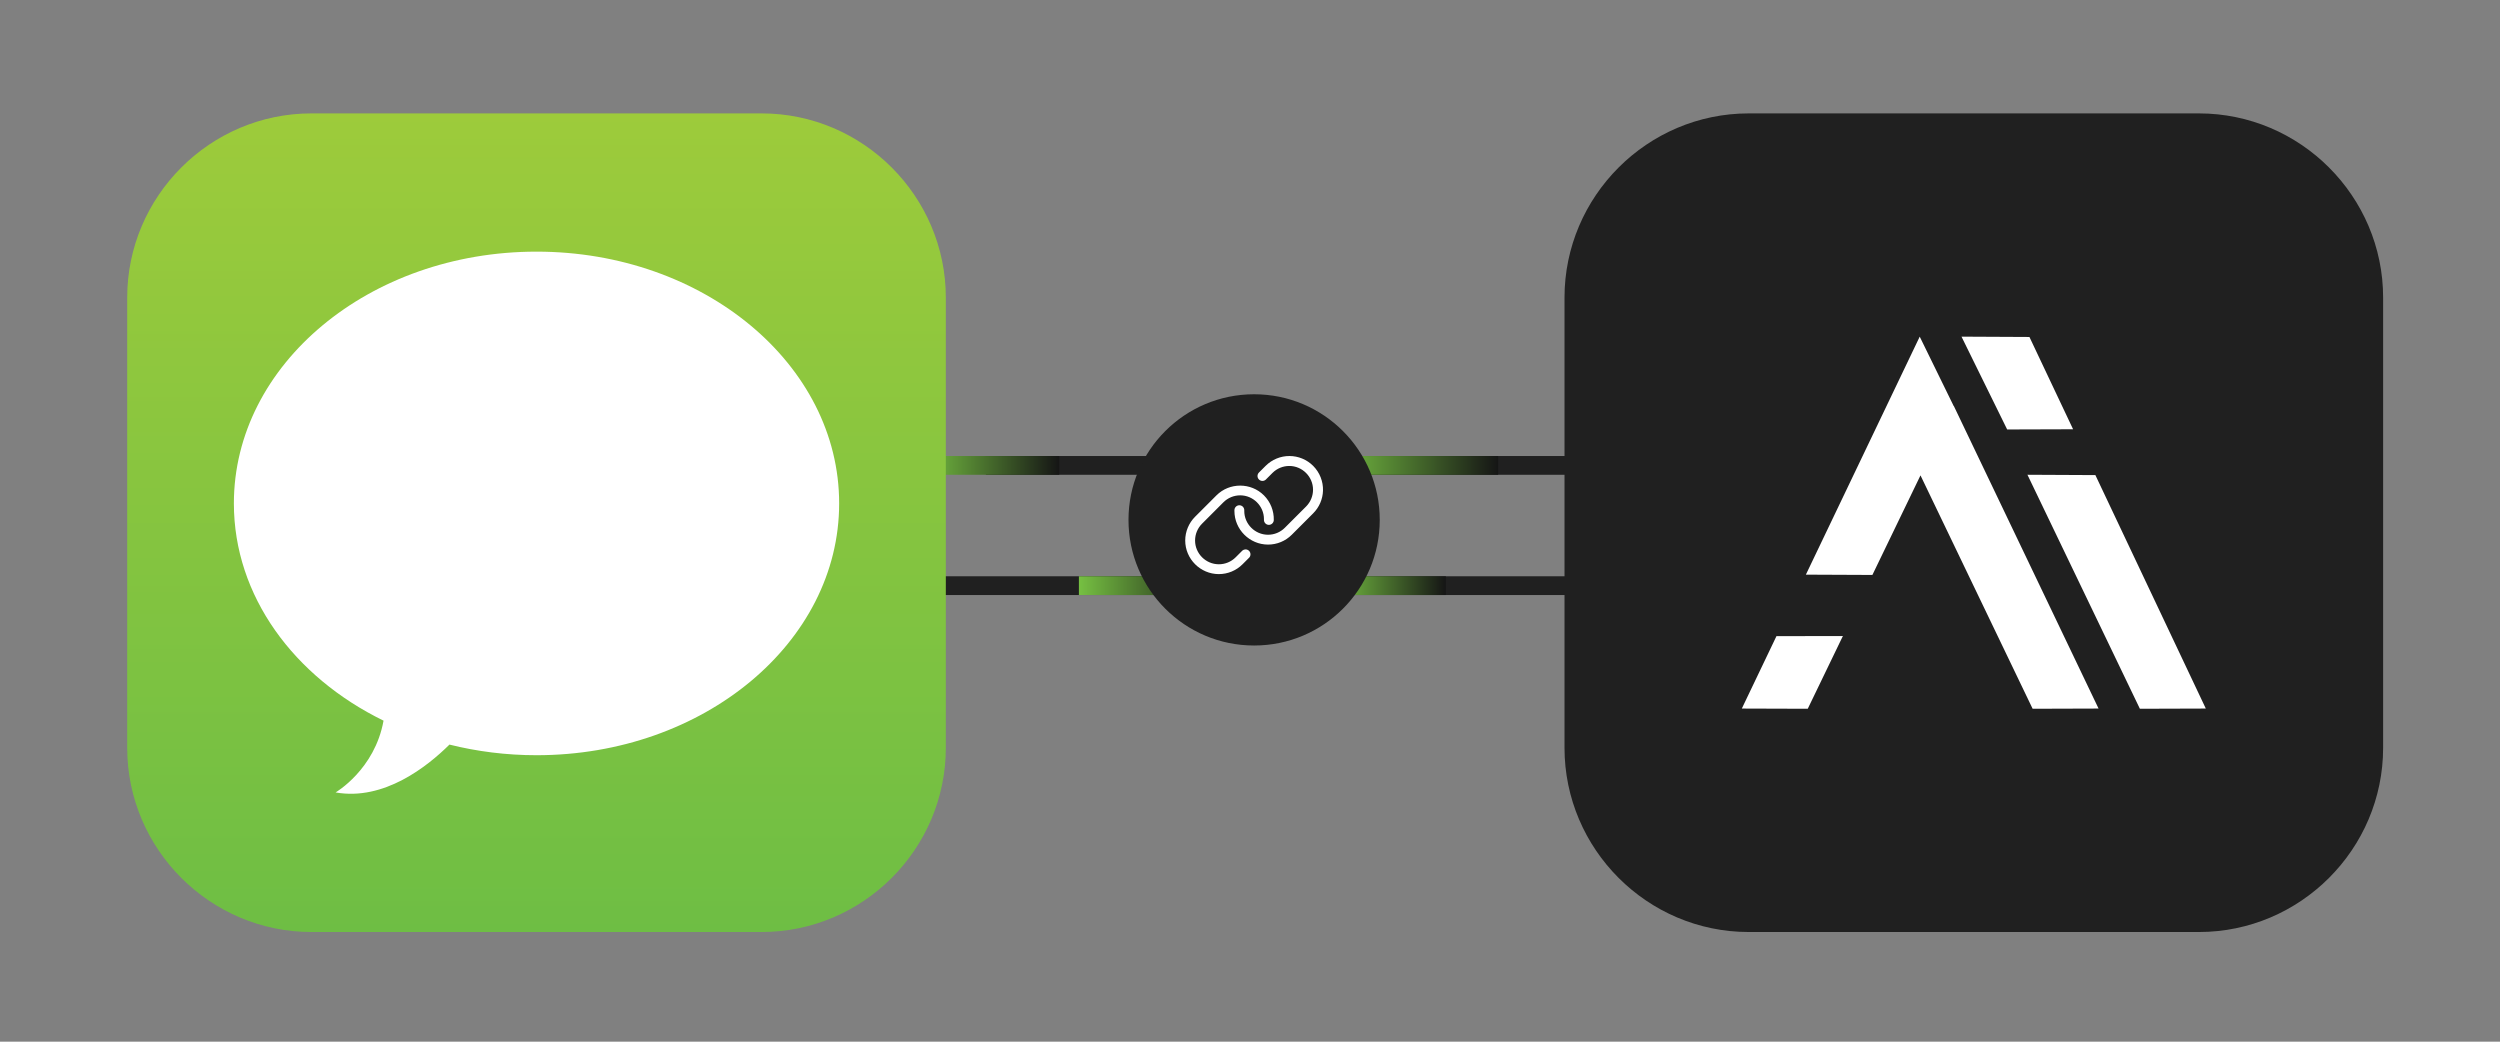
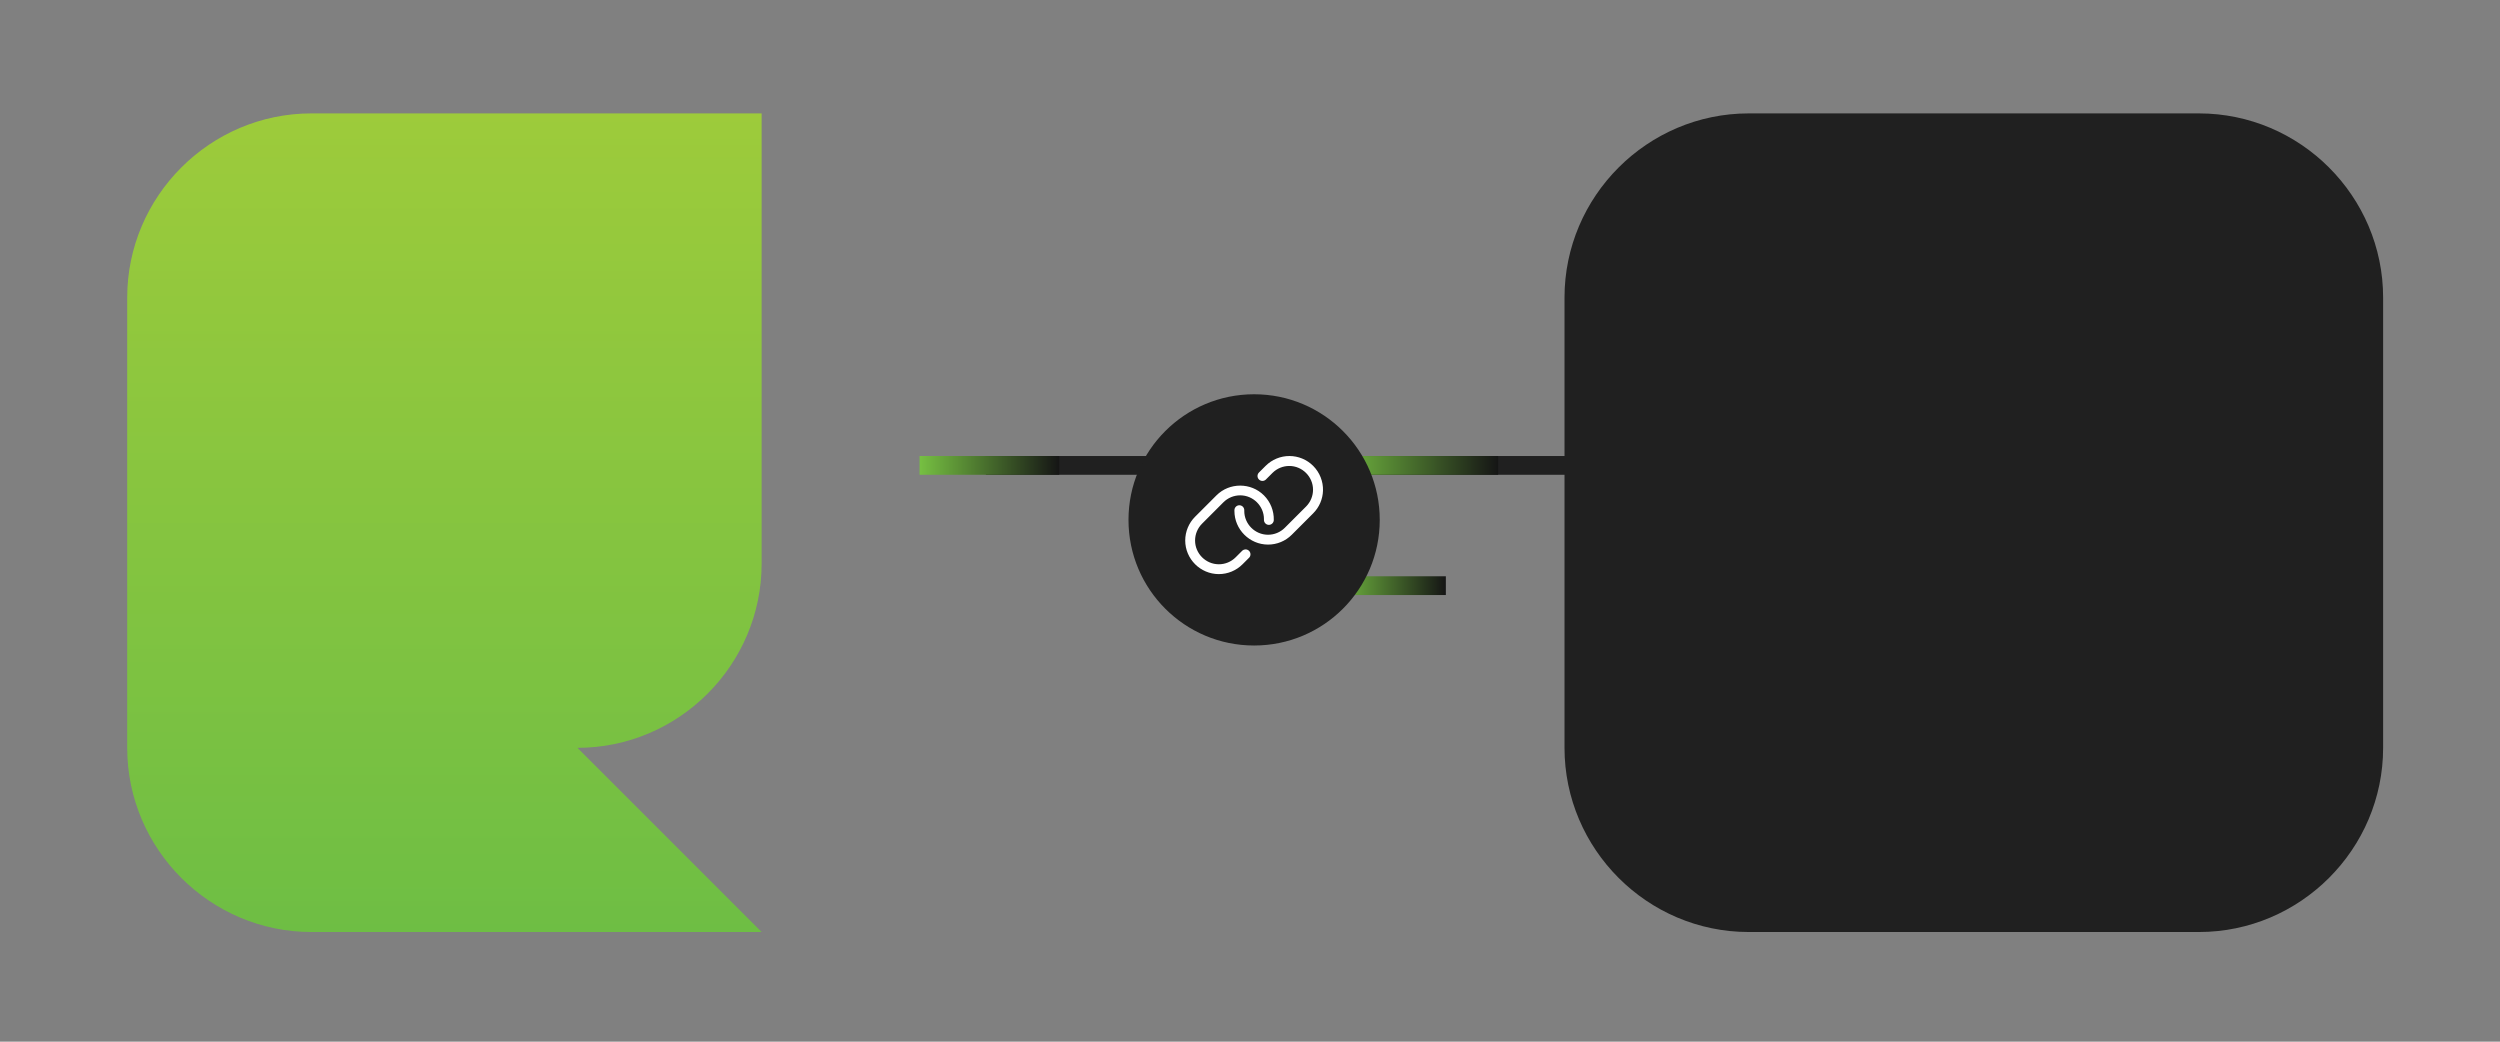
<svg xmlns="http://www.w3.org/2000/svg" width="100%" height="100%" viewBox="0 0 600 250" version="1.1" xml:space="preserve" style="fill-rule:evenodd;clip-rule:evenodd;stroke-linejoin:round;stroke-miterlimit:2;">
  <rect x="0" y="0" width="600" height="250" fill="#808080" stroke="none" />
  <rect id="iMessage-Connect" x="0" y="0" width="600" height="250" style="fill:none;" />
  <rect x="236.608" y="109.444" width="141.772" height="4.503" style="fill:#202020;" />
-   <rect x="220.695" y="138.306" width="161.403" height="4.503" style="fill:#202020;" />
  <rect x="319.684" y="138.306" width="27.319" height="4.503" style="fill:url(#_Linear1);" />
  <rect x="220.695" y="109.444" width="33.516" height="4.503" style="fill:url(#_Linear2);" />
-   <rect x="258.936" y="138.306" width="33.516" height="4.503" style="fill:url(#_Linear3);" />
  <rect x="319.684" y="109.444" width="39.87" height="4.503" style="fill:url(#_Linear4);" />
  <circle cx="300.988" cy="124.773" r="30.15" style="fill:#202020;" />
  <path d="M317.518,117.746c-0.059,2.055 -0.905,4.01 -2.362,5.461l-5.129,5.132c-1.508,1.517 -3.563,2.368 -5.702,2.362l-0.007,-0c-4.421,-0.003 -8.058,-3.642 -8.058,-8.064c0,-0.075 0.001,-0.15 0.003,-0.226c0.018,-0.635 0.546,-1.148 1.181,-1.148c0.648,0 1.182,0.534 1.182,1.182c-0,0.011 -0.001,0.022 -0.001,0.033c-0.001,0.053 -0.002,0.107 -0.002,0.161c-0,3.125 2.571,5.698 5.697,5.7c1.512,0.004 2.964,-0.598 4.031,-1.669l5.129,-5.129c1.053,-1.067 1.645,-2.508 1.645,-4.007c-0,-3.128 -2.574,-5.702 -5.702,-5.702c-1.5,0 -2.94,0.592 -4.007,1.645l-1.623,1.624c-0.22,0.208 -0.511,0.324 -0.814,0.324c-0.647,0 -1.181,-0.533 -1.181,-1.18c0,-0.303 0.117,-0.594 0.325,-0.814l1.624,-1.623c1.512,-1.513 3.566,-2.364 5.705,-2.364c2.139,0 4.192,0.851 5.704,2.364c1.568,1.571 2.422,3.719 2.362,5.938Zm-19.336,14.381l-1.623,1.623c-1.07,1.077 -2.527,1.68 -4.045,1.674c-3.126,-0.003 -5.697,-2.576 -5.697,-5.702c0,-1.511 0.601,-2.962 1.669,-4.031l5.121,-5.129c1.069,-1.075 2.525,-1.681 4.042,-1.681c3.128,0 5.702,2.574 5.702,5.702c-0,0.057 -0.001,0.114 -0.003,0.171c0,0.011 -0,0.022 -0,0.033c-0,0.648 0.533,1.181 1.181,1.181c0.636,0 1.163,-0.512 1.181,-1.148c0.057,-2.215 -0.797,-4.359 -2.362,-5.927c-3.128,-3.128 -8.276,-3.128 -11.405,-0l-5.126,5.129c-1.512,1.511 -2.363,3.564 -2.363,5.702c0,4.419 3.635,8.057 8.054,8.062c2.14,0.006 4.195,-0.845 5.704,-2.362l1.623,-1.624c0.182,-0.213 0.281,-0.484 0.281,-0.764c0,-0.648 -0.533,-1.181 -1.181,-1.181c-0.275,0 -0.541,0.096 -0.753,0.272Z" style="fill:#fff;fill-rule:nonzero;" />
  <path d="M527.744,223.683l-108.056,-0c-24.313,-0 -44.206,-19.892 -44.206,-44.205l0,-108.057c0,-24.312 19.893,-44.204 44.206,-44.204l108.056,-0c24.313,-0 44.205,19.892 44.205,44.204l0,108.057c0,24.313 -19.892,44.205 -44.205,44.205Z" style="fill:#202020;" />
-   <path d="M433.409,137.917l27.323,-57.121l8.168,16.683l0.019,-0.039l34.734,72.613l-15.824,0.051l-26.914,-56.014l-11.543,23.899l-15.963,-0.072Zm8.883,14.73l-8.431,17.457l-15.824,-0.051l8.312,-17.377l15.943,-0.029Zm60.6,-38.622l26.503,56.028l-15.824,0.051l-26.984,-56.16l16.305,0.081Zm-15.825,-33.148l10.476,22.147l-15.823,0.051l-10.958,-22.279l16.305,0.081Z" style="fill:#fff;" />
-   <path d="M182.792,223.683l-108.056,-0c-24.313,-0 -44.206,-19.892 -44.206,-44.205l0,-108.057c0,-24.312 19.893,-44.204 44.206,-44.204l108.056,-0c24.313,-0 44.205,19.892 44.205,44.204l0,108.057c0,24.313 -19.892,44.205 -44.205,44.205Z" style="fill:url(#_Linear5);" />
-   <path d="M128.764,60.394c-40.114,-0 -72.633,27.055 -72.633,60.429c-0,22.225 14.433,41.637 35.918,52.133c-2.115,11.782 -11.509,17.225 -11.509,17.225c11.604,2.072 22.047,-6.237 27.328,-11.481c6.619,1.652 13.63,2.551 20.896,2.551c40.114,-0 72.633,-27.055 72.633,-60.428c-0,-33.374 -32.519,-60.429 -72.633,-60.429Z" style="fill:#fff;fill-rule:nonzero;" />
+   <path d="M182.792,223.683l-108.056,-0c-24.313,-0 -44.206,-19.892 -44.206,-44.205l0,-108.057c0,-24.312 19.893,-44.204 44.206,-44.204l108.056,-0l0,108.057c0,24.313 -19.892,44.205 -44.205,44.205Z" style="fill:url(#_Linear5);" />
  <defs>
    <linearGradient id="_Linear1" x1="0" y1="0" x2="1" y2="0" gradientUnits="userSpaceOnUse" gradientTransform="matrix(27.319,0,0,4.503,319.684,140.557)">
      <stop offset="0" style="stop-color:#76c042;stop-opacity:1" />
      <stop offset="1" style="stop-color:#151515;stop-opacity:1" />
    </linearGradient>
    <linearGradient id="_Linear2" x1="0" y1="0" x2="1" y2="0" gradientUnits="userSpaceOnUse" gradientTransform="matrix(-33.516,-4.10448e-15,5.51443e-16,-4.503,254.211,111.696)">
      <stop offset="0" style="stop-color:#151515;stop-opacity:1" />
      <stop offset="1" style="stop-color:#76c042;stop-opacity:1" />
    </linearGradient>
    <linearGradient id="_Linear3" x1="0" y1="0" x2="1" y2="0" gradientUnits="userSpaceOnUse" gradientTransform="matrix(-33.516,-4.10448e-15,5.51443e-16,-4.503,292.451,140.557)">
      <stop offset="0" style="stop-color:#151515;stop-opacity:1" />
      <stop offset="1" style="stop-color:#76c042;stop-opacity:1" />
    </linearGradient>
    <linearGradient id="_Linear4" x1="0" y1="0" x2="1" y2="0" gradientUnits="userSpaceOnUse" gradientTransform="matrix(-39.87,-4.88261e-15,5.51443e-16,-4.503,359.554,111.696)">
      <stop offset="0" style="stop-color:#151515;stop-opacity:1" />
      <stop offset="1" style="stop-color:#76c042;stop-opacity:1" />
    </linearGradient>
    <linearGradient id="_Linear5" x1="0" y1="0" x2="1" y2="0" gradientUnits="userSpaceOnUse" gradientTransform="matrix(1.20301e-15,196.467,-196.467,1.20301e-15,128.764,27.216)">
      <stop offset="0" style="stop-color:#9dcb3b;stop-opacity:1" />
      <stop offset="1" style="stop-color:#6ebe44;stop-opacity:1" />
    </linearGradient>
  </defs>
</svg>